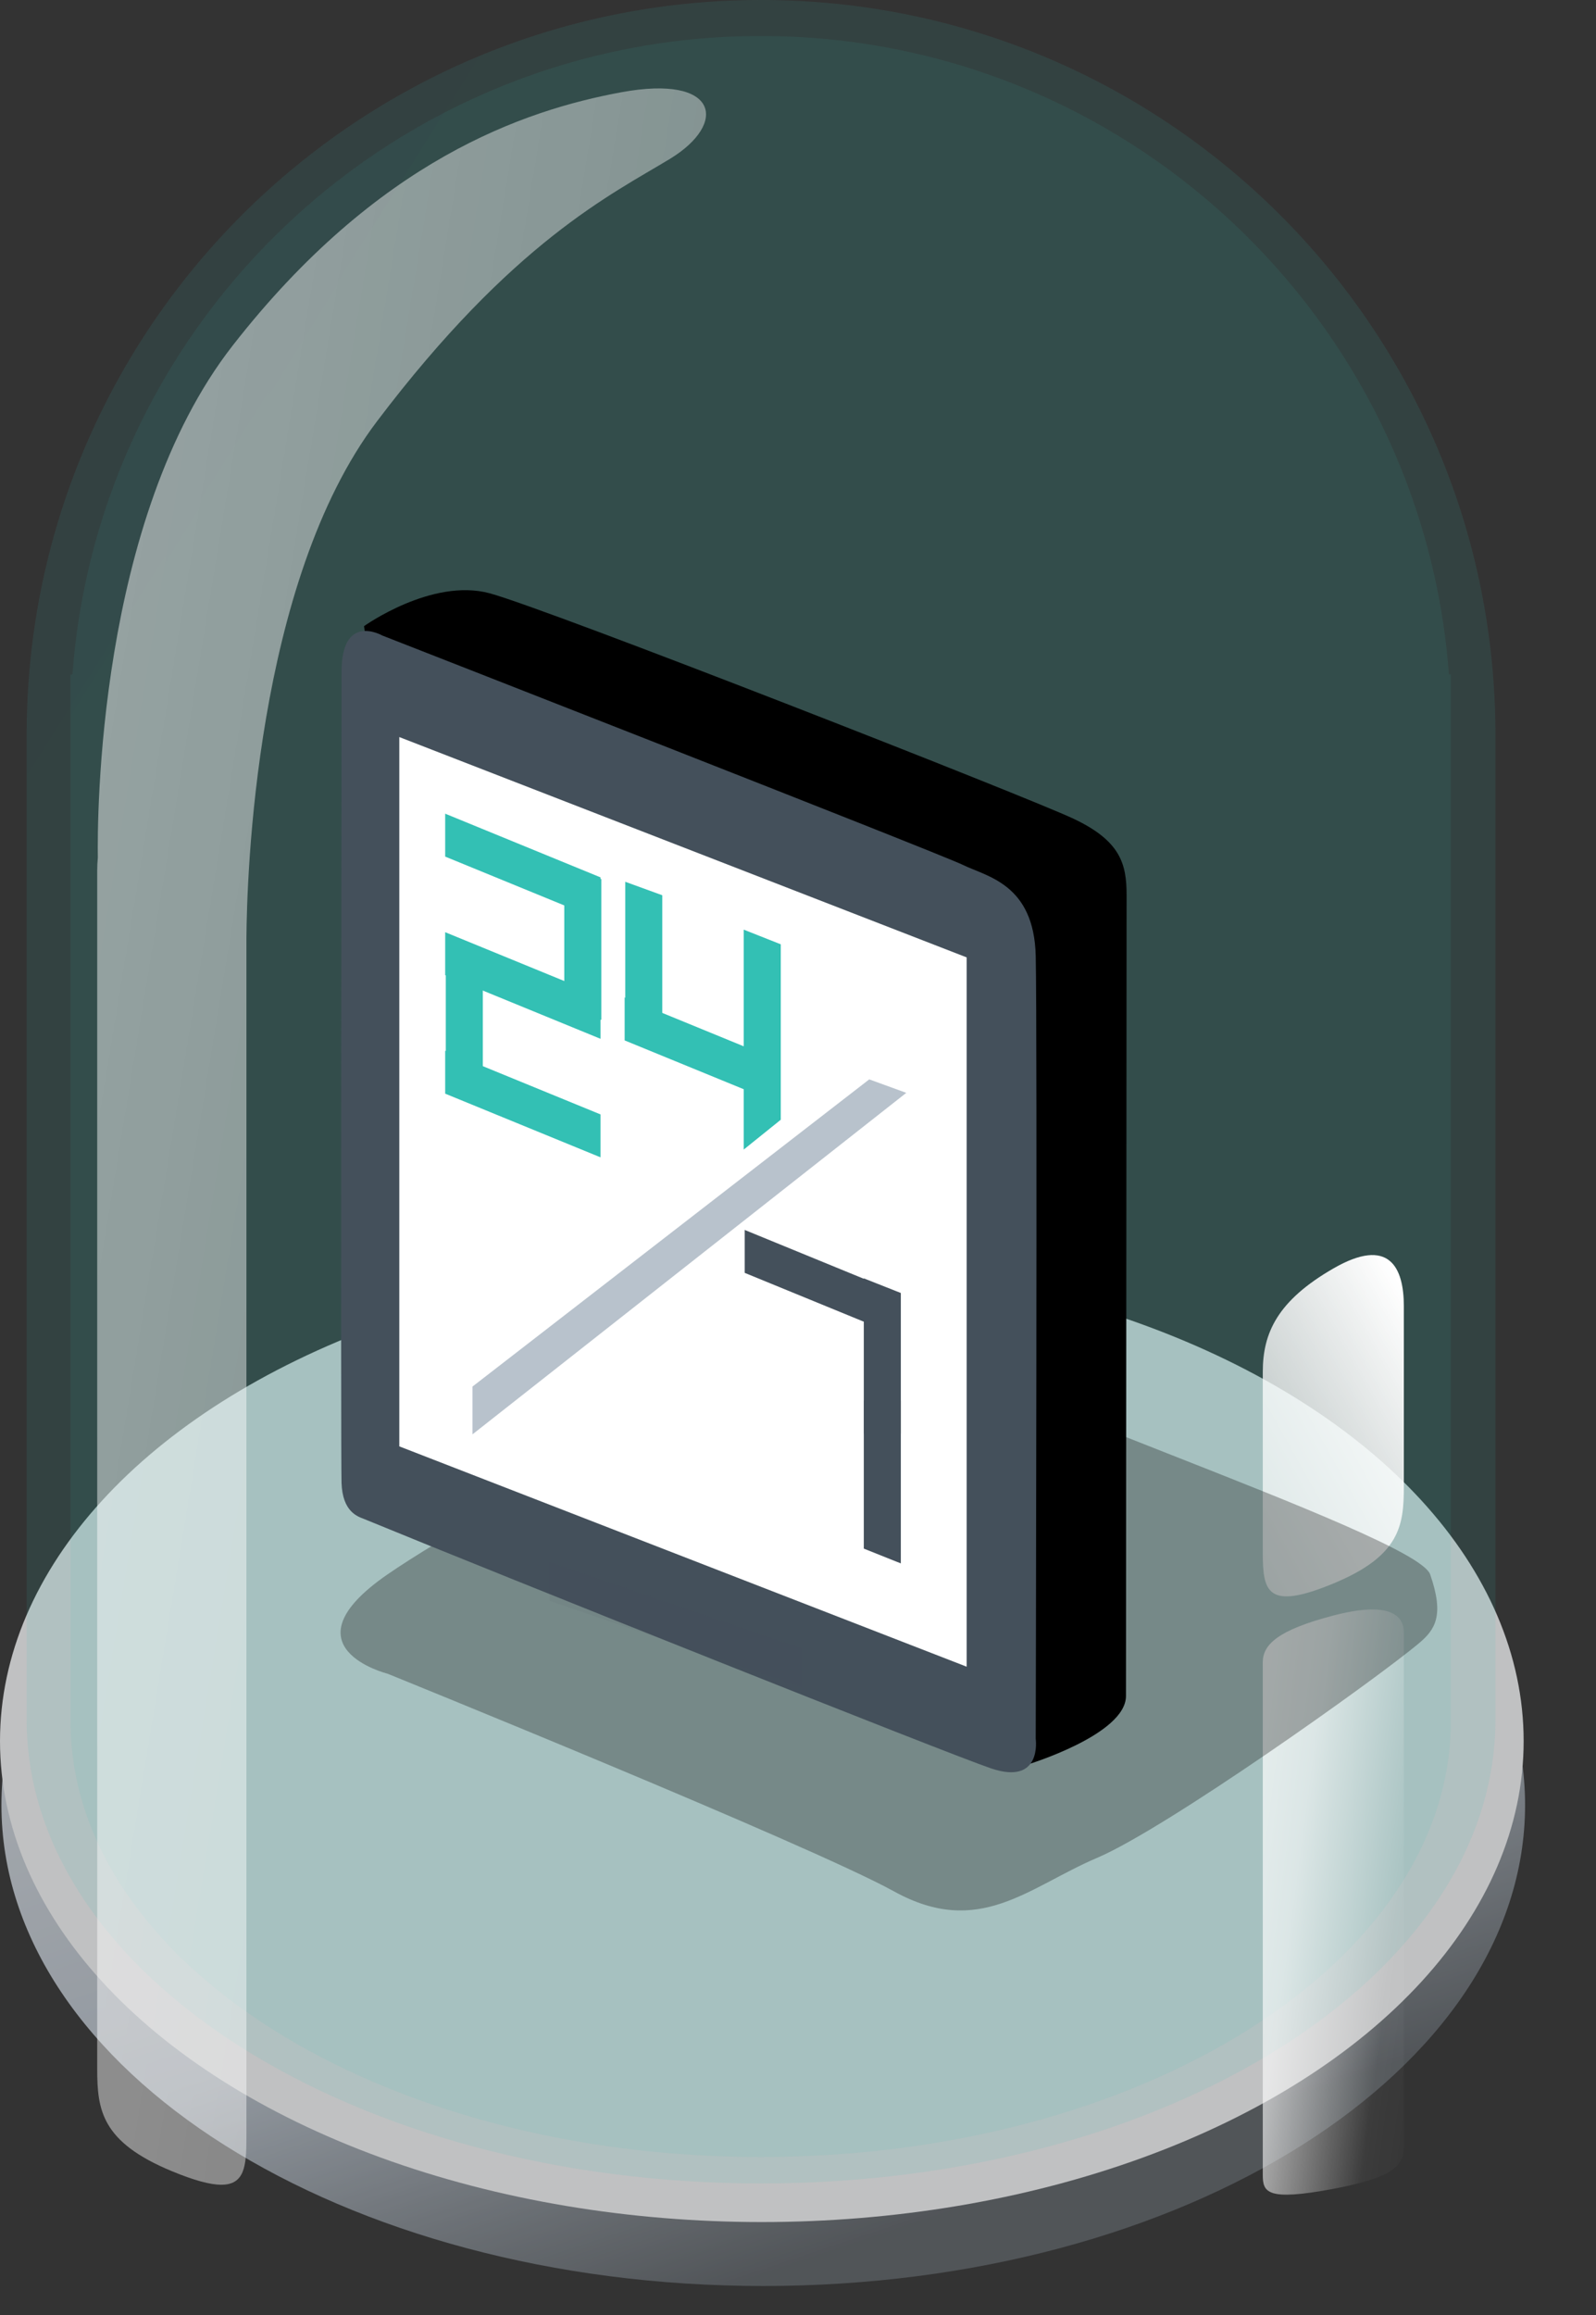
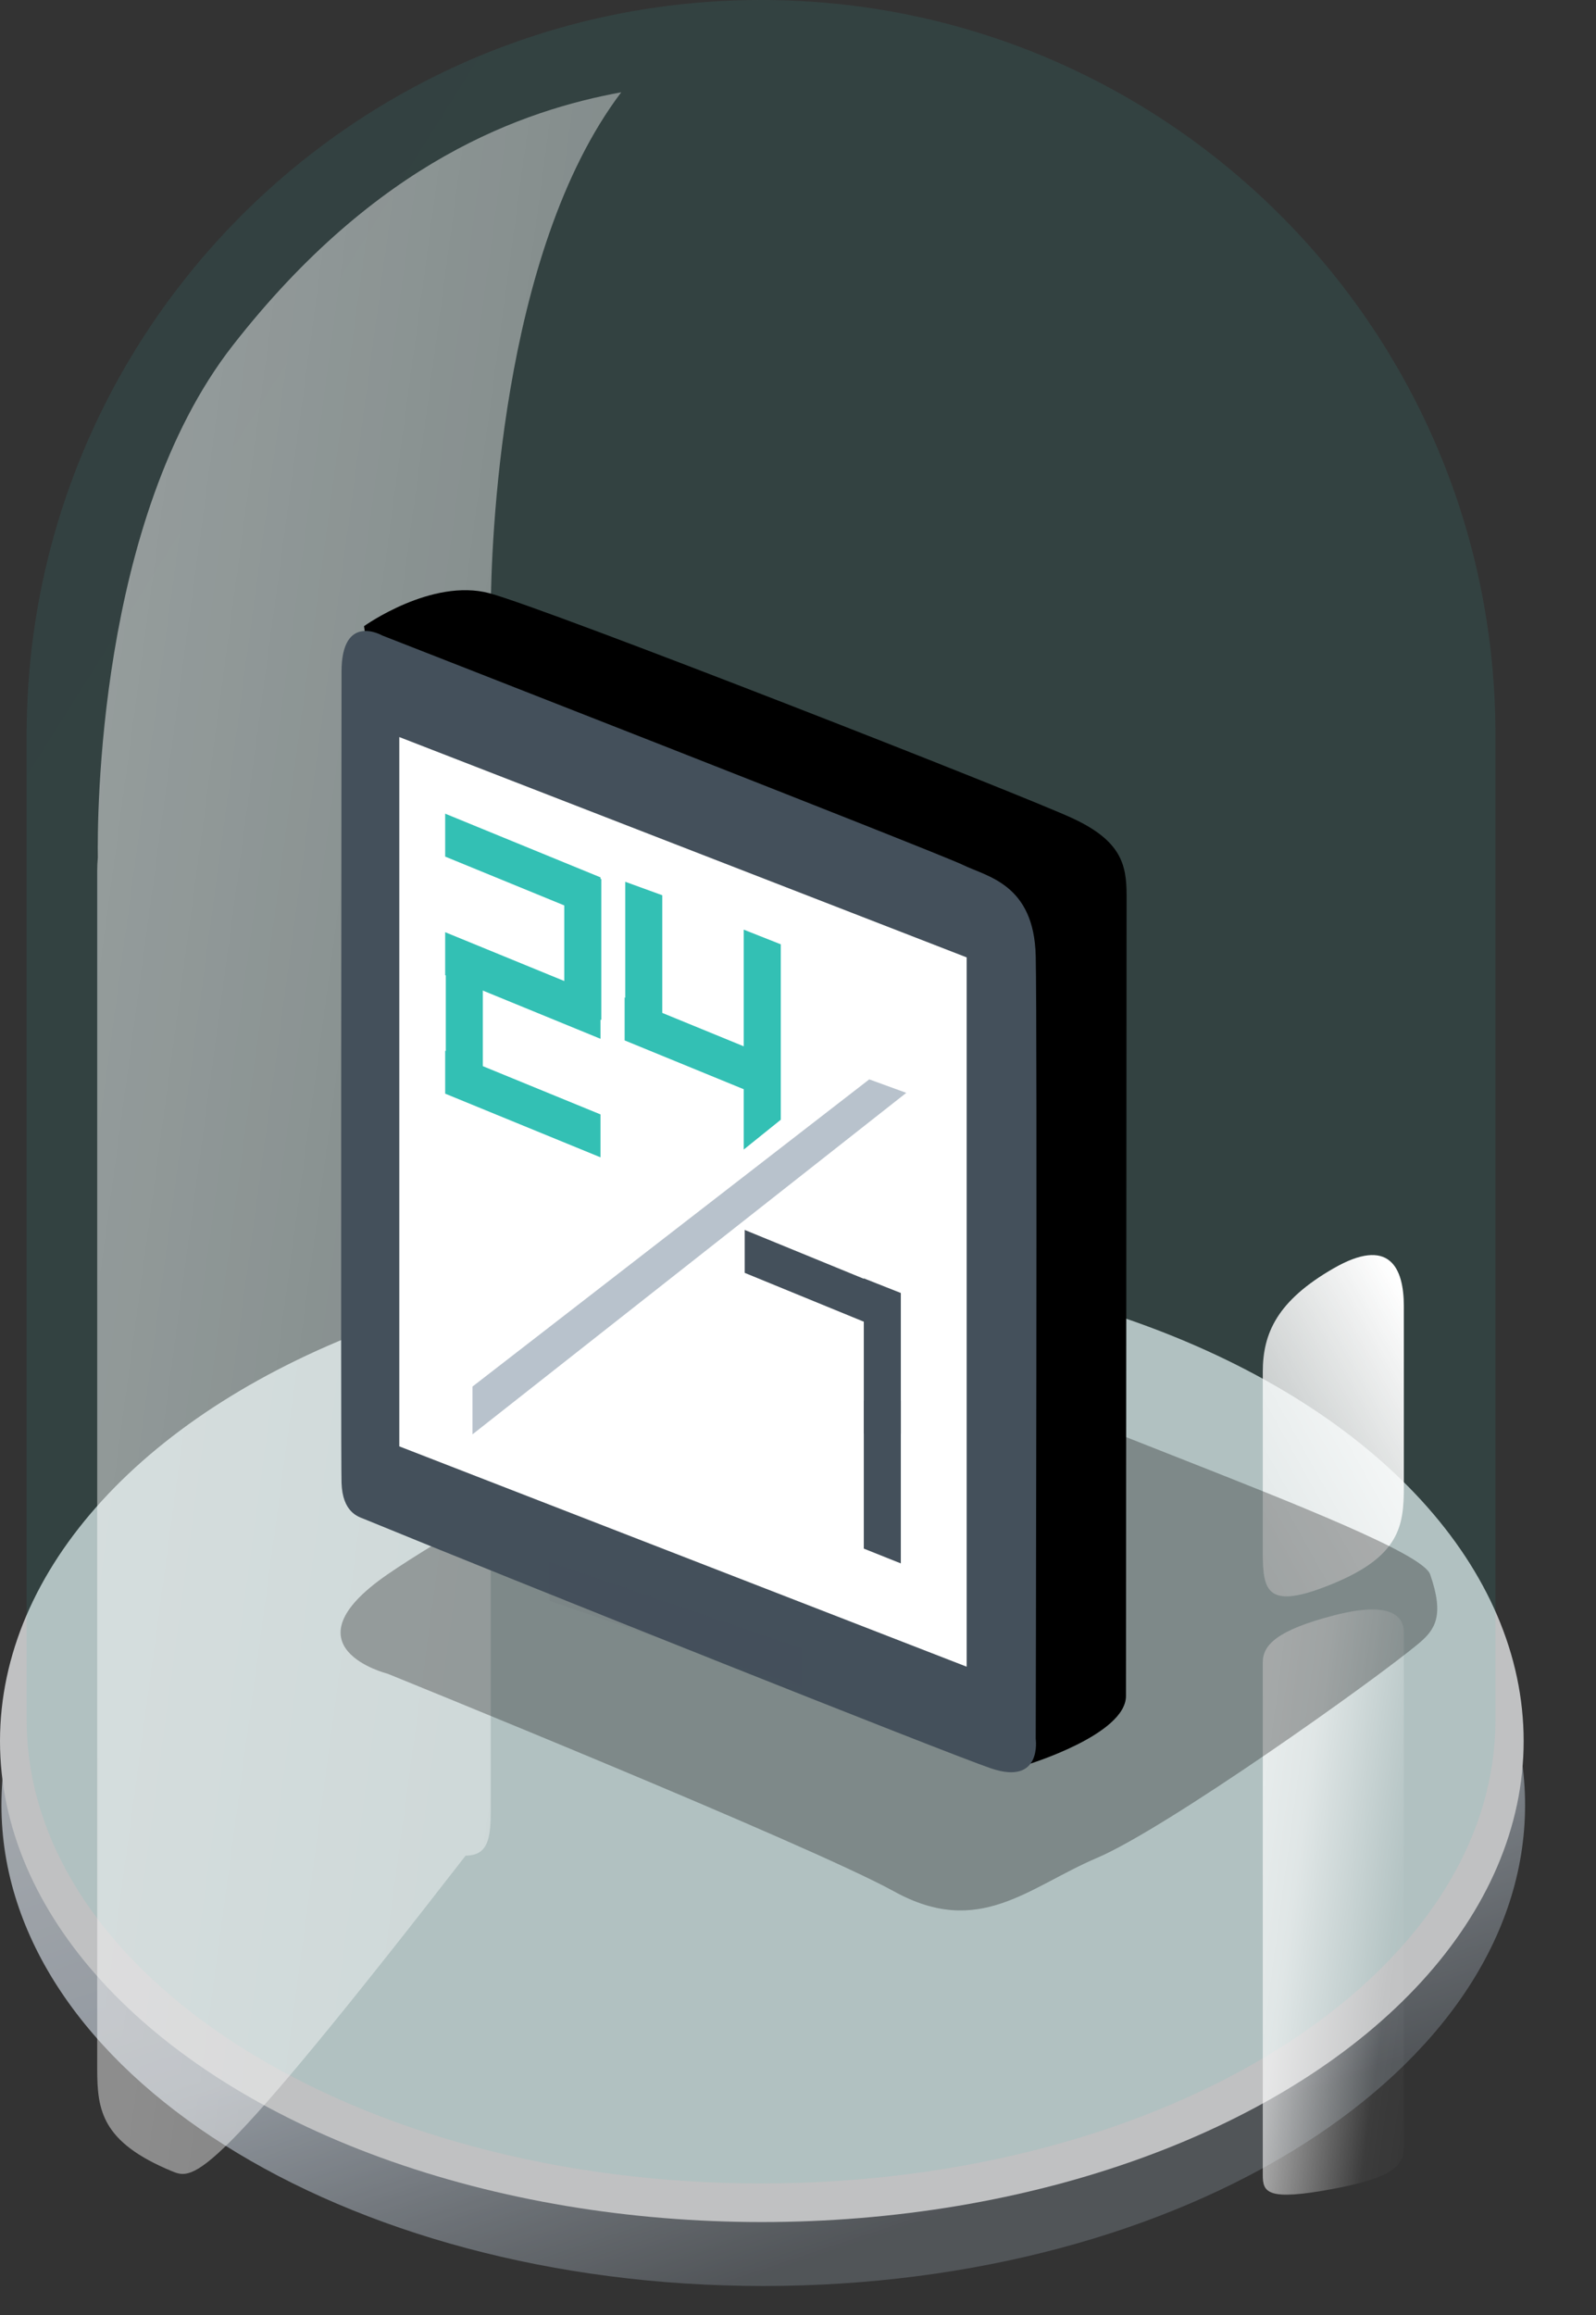
<svg xmlns="http://www.w3.org/2000/svg" xmlns:xlink="http://www.w3.org/1999/xlink" width="567.86" height="823.4" viewBox="0 0 567.86 823.4">
  <rect x="0" y="0" width="567.86" height="823.4" fill="#333333" stroke="none" />
  <defs>
    <linearGradient id="a" x1="0.5" x2="0.918" y2="0.766" gradientUnits="objectBoundingBox">
      <stop offset="0" stop-color="#d8dde3" />
      <stop offset="0.606" stop-color="#b4bdc7" />
      <stop offset="1" stop-color="#5c6166" />
    </linearGradient>
    <linearGradient id="b" x1="-0.083" y1="-0.078" x2="0.222" y2="0.205" gradientUnits="objectBoundingBox">
      <stop offset="0" stop-color="#4394b1" />
      <stop offset="1" stop-color="#33c0b4" />
    </linearGradient>
    <linearGradient id="d" x1="-0.04" y1="0.171" x2="2.819" y2="1.722" gradientUnits="objectBoundingBox">
      <stop offset="0" stop-color="#fff" />
      <stop offset="0.541" stop-color="#fff" stop-opacity="0.6" />
      <stop offset="0.826" stop-color="#fff" stop-opacity="0.043" />
      <stop offset="1" stop-color="#fff" stop-opacity="0" />
    </linearGradient>
    <linearGradient id="e" x1="-1.015" y1="0.123" x2="1" y2="1.259" xlink:href="#d" />
    <linearGradient id="f" x1="1.04" y1="0.171" x2="-1.961" y2="4.627" gradientUnits="objectBoundingBox">
      <stop offset="0" stop-color="#fff" />
      <stop offset="0.536" stop-color="#fff" stop-opacity="0.043" />
      <stop offset="0.541" stop-color="#fff" stop-opacity="0.6" />
      <stop offset="1" stop-color="#fff" stop-opacity="0" />
    </linearGradient>
  </defs>
  <g transform="translate(-5117.511 -2321.6)">
    <g transform="translate(3849 2144)">
      <g transform="translate(-47 40)">
        <g transform="translate(-10 17.847)" opacity="0.73">
          <path d="M273.249,0C424.161,0,546.5,80.074,546.5,178.85S424.161,357.7,273.249,357.7,0,277.626,0,178.85,122.338,0,273.249,0Z" transform="translate(1346.872 585.454)" fill="#3d4852" opacity="0" />
          <path d="M270.013,0c149.7,0,272.1,76.591,272.1,171.071S420.759,342.142,271.058,342.142,0,265.551,0,171.071,120.311,0,270.013,0Z" transform="translate(1326.021 590.695)" fill="url(#a)" />
          <ellipse cx="271.058" cy="171.071" rx="271.058" ry="171.071" transform="translate(1325.511 567.953)" fill="#f4f5f7" />
        </g>
        <path d="M0,611.7c0-.067,0-.132,0-.2H0V259.033H.01C1.229,115.771,117.742,0,261.293,0S521.356,115.771,522.575,259.033h.01V611.5h0c0,.067,0,.132,0,.2,0,91.076-116.985,164.908-261.293,164.908S0,702.772,0,611.7Z" transform="translate(1325 137.6)" opacity="0.11" fill="url(#b)" />
-         <path d="M0,599.418V227.1H.684C10.132,100.107,116.16,0,245.565,0S481,100.107,490.446,227.1h.684v372.32c0,85.594-109.943,154.982-245.565,154.982S0,685.012,0,599.418Z" transform="translate(1340.601 150.4)" opacity="0.09" fill="url(#b)" />
-         <path d="M-8349.771,1082.752c-25.068-10.372-26.549-21.764-26.549-36.426V620.306c0-1.629.068-3.221.22-4.747-.2-13.487-.24-120.3,47.939-182.085,51.49-66.028,103.6-83.721,138.3-90.142s38.033,11.112,17.289,23.707-55.816,29.39-104.221,93.355c-43.351,57.285-46.294,162.507-46.436,183.859q0,.374,0,.75v3.087h0v422.931c0,9.941-.684,16.563-8.934,16.564C-8336.076,1087.586-8341.7,1086.093-8349.771,1082.752Z" transform="translate(9726.418 -172.914)" opacity="0.49" fill="url(#d)" />
+         <path d="M-8349.771,1082.752c-25.068-10.372-26.549-21.764-26.549-36.426V620.306c0-1.629.068-3.221.22-4.747-.2-13.487-.24-120.3,47.939-182.085,51.49-66.028,103.6-83.721,138.3-90.142c-43.351,57.285-46.294,162.507-46.436,183.859q0,.374,0,.75v3.087h0v422.931c0,9.941-.684,16.563-8.934,16.564C-8336.076,1087.586-8341.7,1086.093-8349.771,1082.752Z" transform="translate(9726.418 -172.914)" opacity="0.49" fill="url(#d)" />
      </g>
      <g transform="translate(-122.195 83)">
        <path d="M25.095-1.93C5.252,3.255,0,8.438,0,14.711V196.966c0,6.273,1.4,9.456,25.095,5.019s25.095-9.311,25.095-15.584V4.145C50.189-2.128,44.937-7.115,25.095-1.93Z" transform="translate(1840.006 671.148)" fill="url(#e)" />
        <path d="M25.095,20.684C5.252,32.14,0,43.591,0,57.45v64.2c0,13.859,1.4,20.893,25.095,11.088S50.189,112.161,50.189,98.3v-64.2C50.189,20.247,44.937,9.228,25.095,20.684Z" transform="translate(1840.006 525.091)" fill="url(#f)" />
      </g>
    </g>
    <g transform="translate(3 -790)">
      <path d="M-6.751,162.887c17.708,3.815,174.59-94.754,188.943-89.3s16.2,11.113,16.2,18.73c0,20.64-7.349,111.294-15.122,136.8s-5.025,50.6-37.278,63.053-175.2,88.3-175.2,88.3-31.353,22.749-27.055-22.7,34.079-176.491,34.079-176.491S-24.46,159.072-6.751,162.887Z" transform="translate(5562.622 3484.711) rotate(50)" opacity="0.29" />
      <g transform="translate(481 12.666)">
        <g transform="translate(4754.888 3308.849)">
          <path d="M12.811,9.4c20.562,5.517,191.207,72.35,207.873,80.241s18.806,16.069,18.806,27.081c0,29.844-.219,271.1-.219,284.9s-35.185,24.437-35.185,24.437L9.05,312.843-31.829,21.107S-7.751,3.886,12.811,9.4Z" transform="translate(39.976 -8.313)" />
          <path d="M14.552,5.032S212.731,82.5,221.192,86.647s25.23,6.746,25.828,32.347,0,278.478,0,278.478,2.39,16.657-15.865,10.5c-15.225-5.139-173.336-68.242-223.22-88.762-1.951-.8-7.591-2.32-7.906-12.87s0-269.416,0-288.395C.028-3.336,14.552,5.032,14.552,5.032Z" transform="translate(0.112 11.102)" fill="#44505b" />
          <path d="M0,0,201.867,78.366V330.652L0,252.287Z" transform="translate(20.697 52.243)" fill="#fff" />
          <path d="M0,430l55.267,22.652V467.92L0,445.268Z" transform="translate(37.019 -350.508)" fill="#33c0b4" />
          <path d="M65.6,470.038,0,443.151Z" transform="translate(112.81 -309.709)" fill="#33c0b4" />
          <path d="M0,430l55.267,22.652V467.92L0,445.268Z" transform="translate(37.019 -308.351)" fill="#33c0b4" />
          <path d="M0,430l55.267,22.652V467.92L0,445.268Z" transform="translate(100.871 -285.131)" fill="#33c0b4" />
          <path d="M0,430l55.267,22.652V467.92L0,445.268Z" transform="translate(143.589 -202.45)" fill="#44505b" />
          <path d="M0,430l55.267,22.652V467.92L0,445.268Z" transform="translate(37.019 -266.193)" fill="#33c0b4" />
          <path d="M0,443.151Z" transform="translate(112.81 -209.629)" fill="#33c0b4" />
          <path d="M0,430l89.705,30.682v13.784L0,443.784Z" transform="translate(74.112 -84.34)" fill="#44505b" opacity="0.06" />
          <rect width="13.174" height="50.062" transform="translate(79.394 102.736)" fill="#33c0b4" />
          <path d="M0-4.489,13.174.723V50.785H0Z" transform="translate(143.247 125.233)" fill="#33c0b4" />
          <path d="M0-4.489,13.174.723V50.785H0Z" transform="translate(185.965 249.254)" fill="#44505b" />
          <path d="M0,0H13.174V15.819L0,26.422Z" transform="translate(143.247 172.535)" fill="#33c0b4" />
          <path d="M0,0H13.174V57.867L0,52.6Z" transform="translate(185.965 288.288)" fill="#44505b" />
          <rect width="13.174" height="50.062" transform="translate(37.237 128.206)" fill="#33c0b4" />
          <path d="M0-5.095,13.174-.3V50.882H0Z" transform="translate(101.089 108.811)" fill="#33c0b4" />
          <path d="M38.724-5.095,51.9-.3-102.44,121.161v-17Z" transform="translate(149.18 179.09)" fill="#b8c2cc" />
        </g>
      </g>
    </g>
  </g>
</svg>